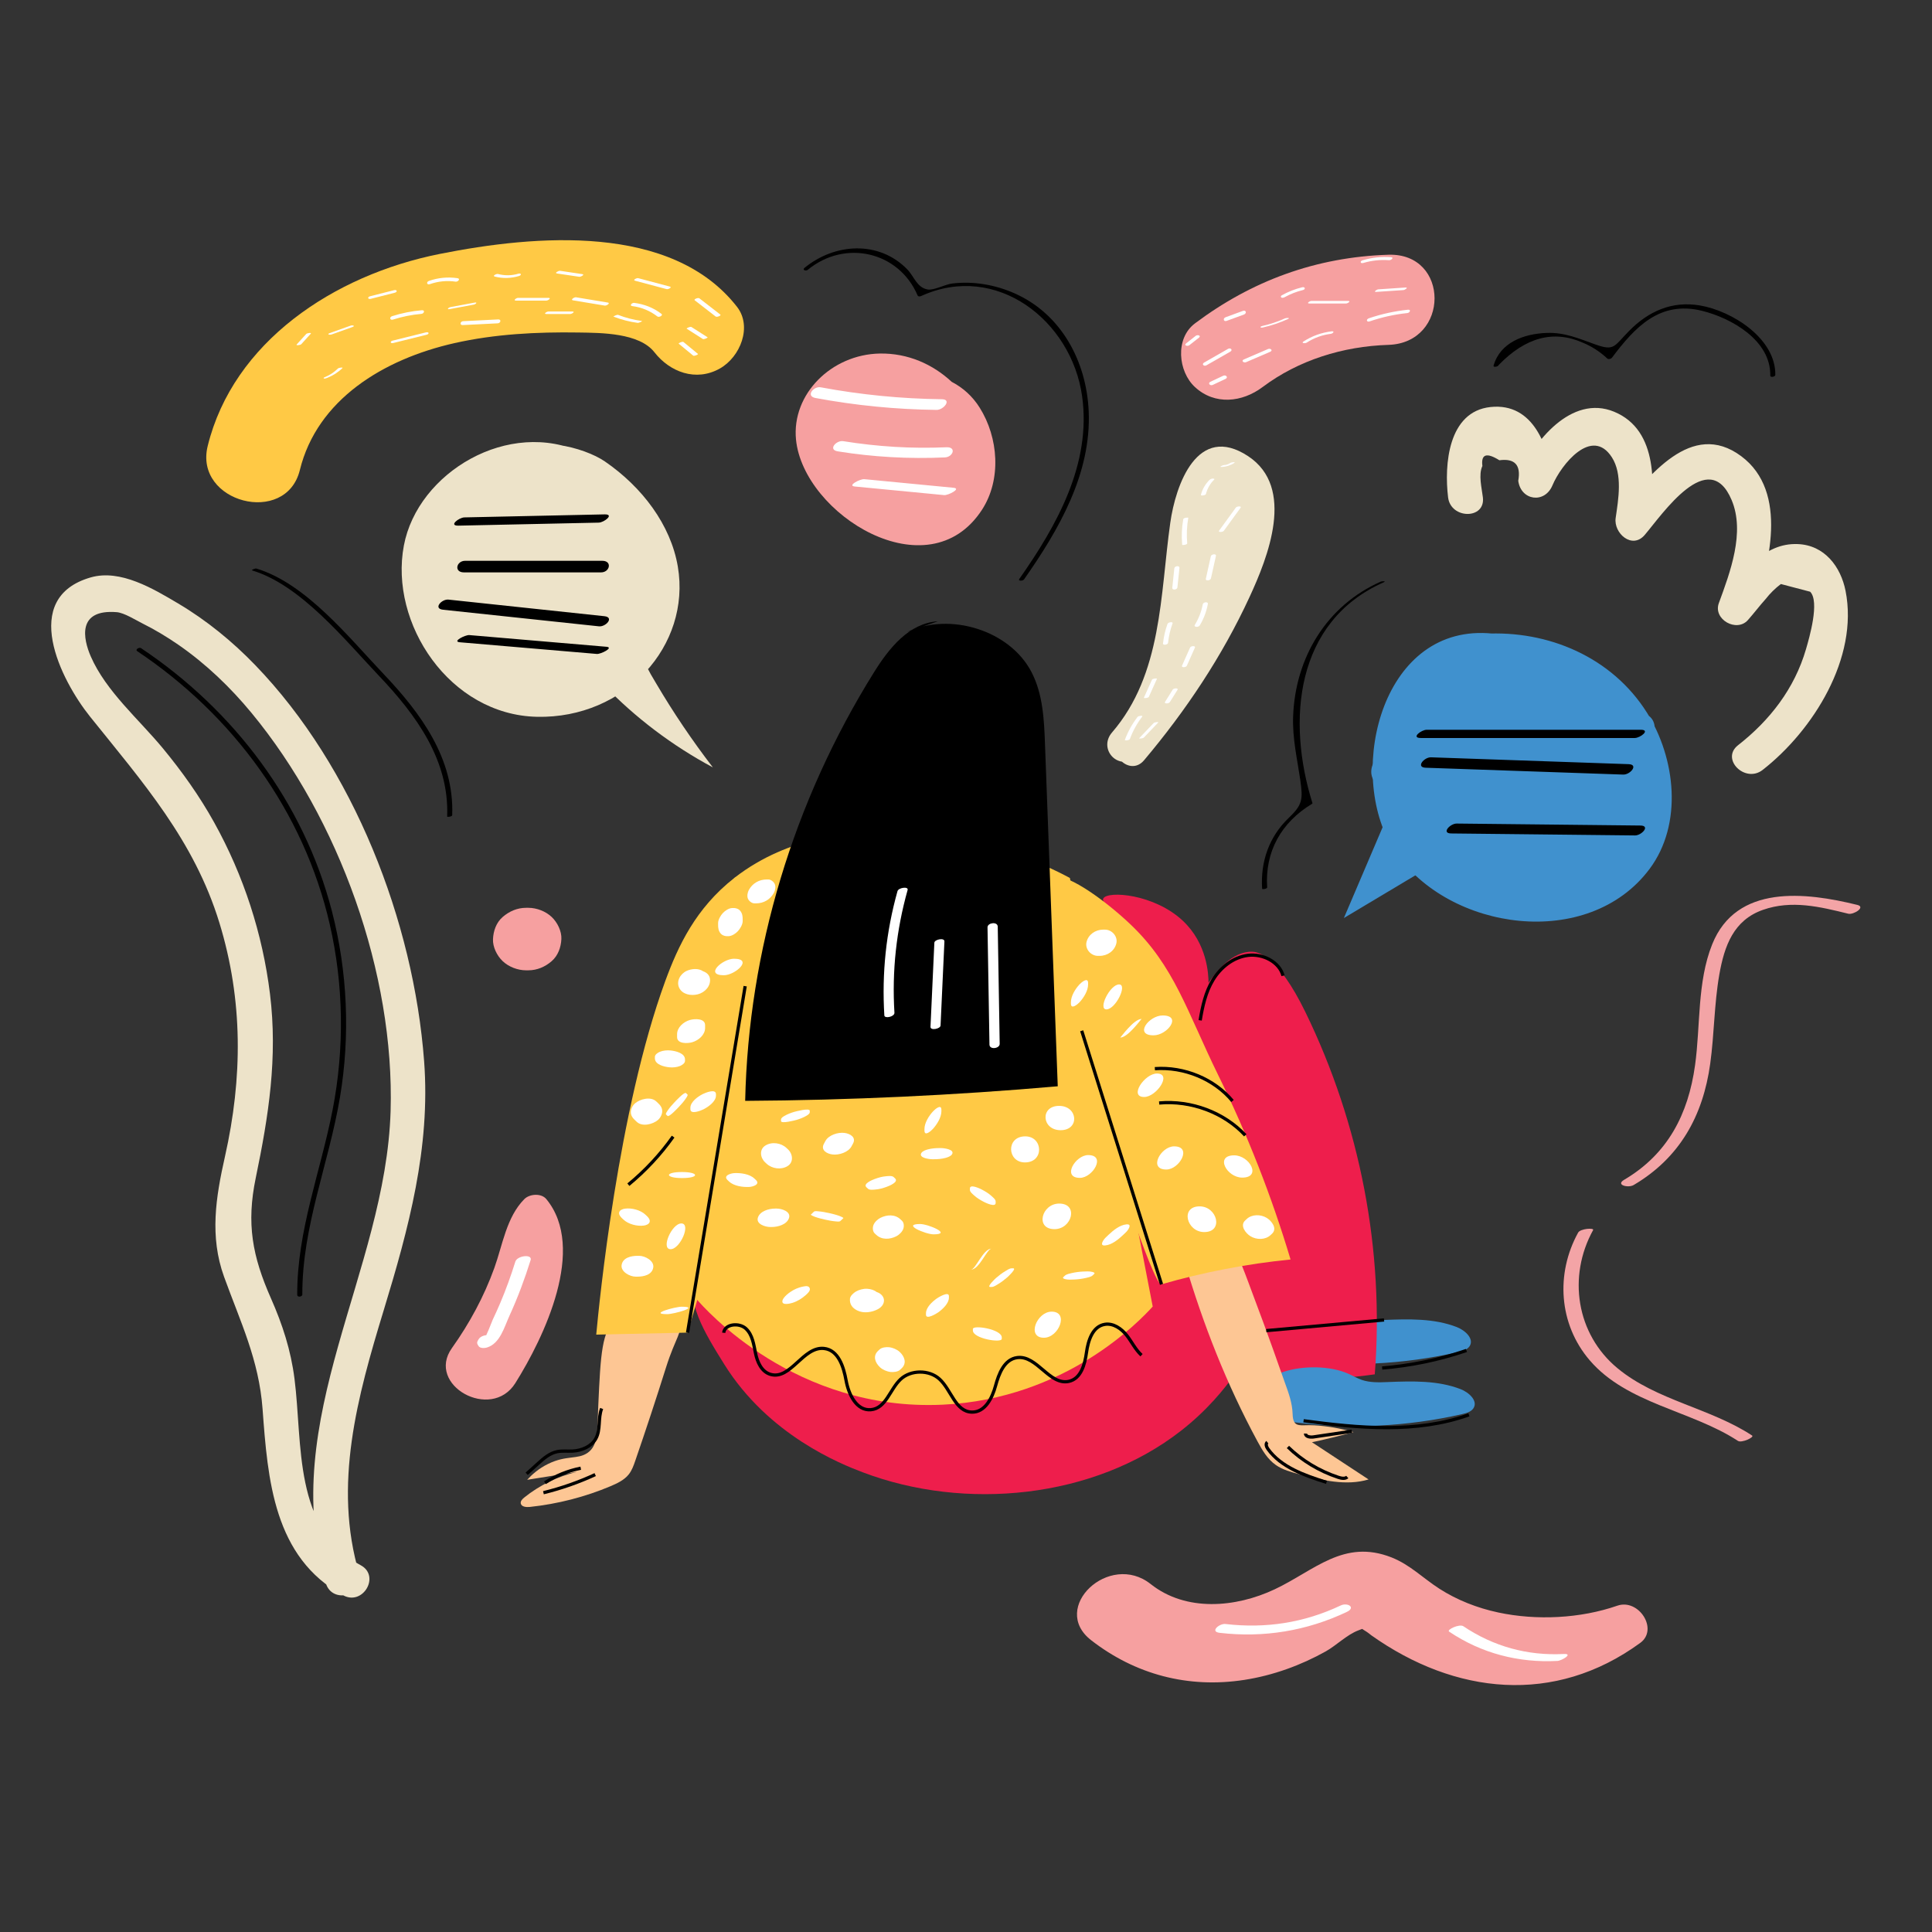
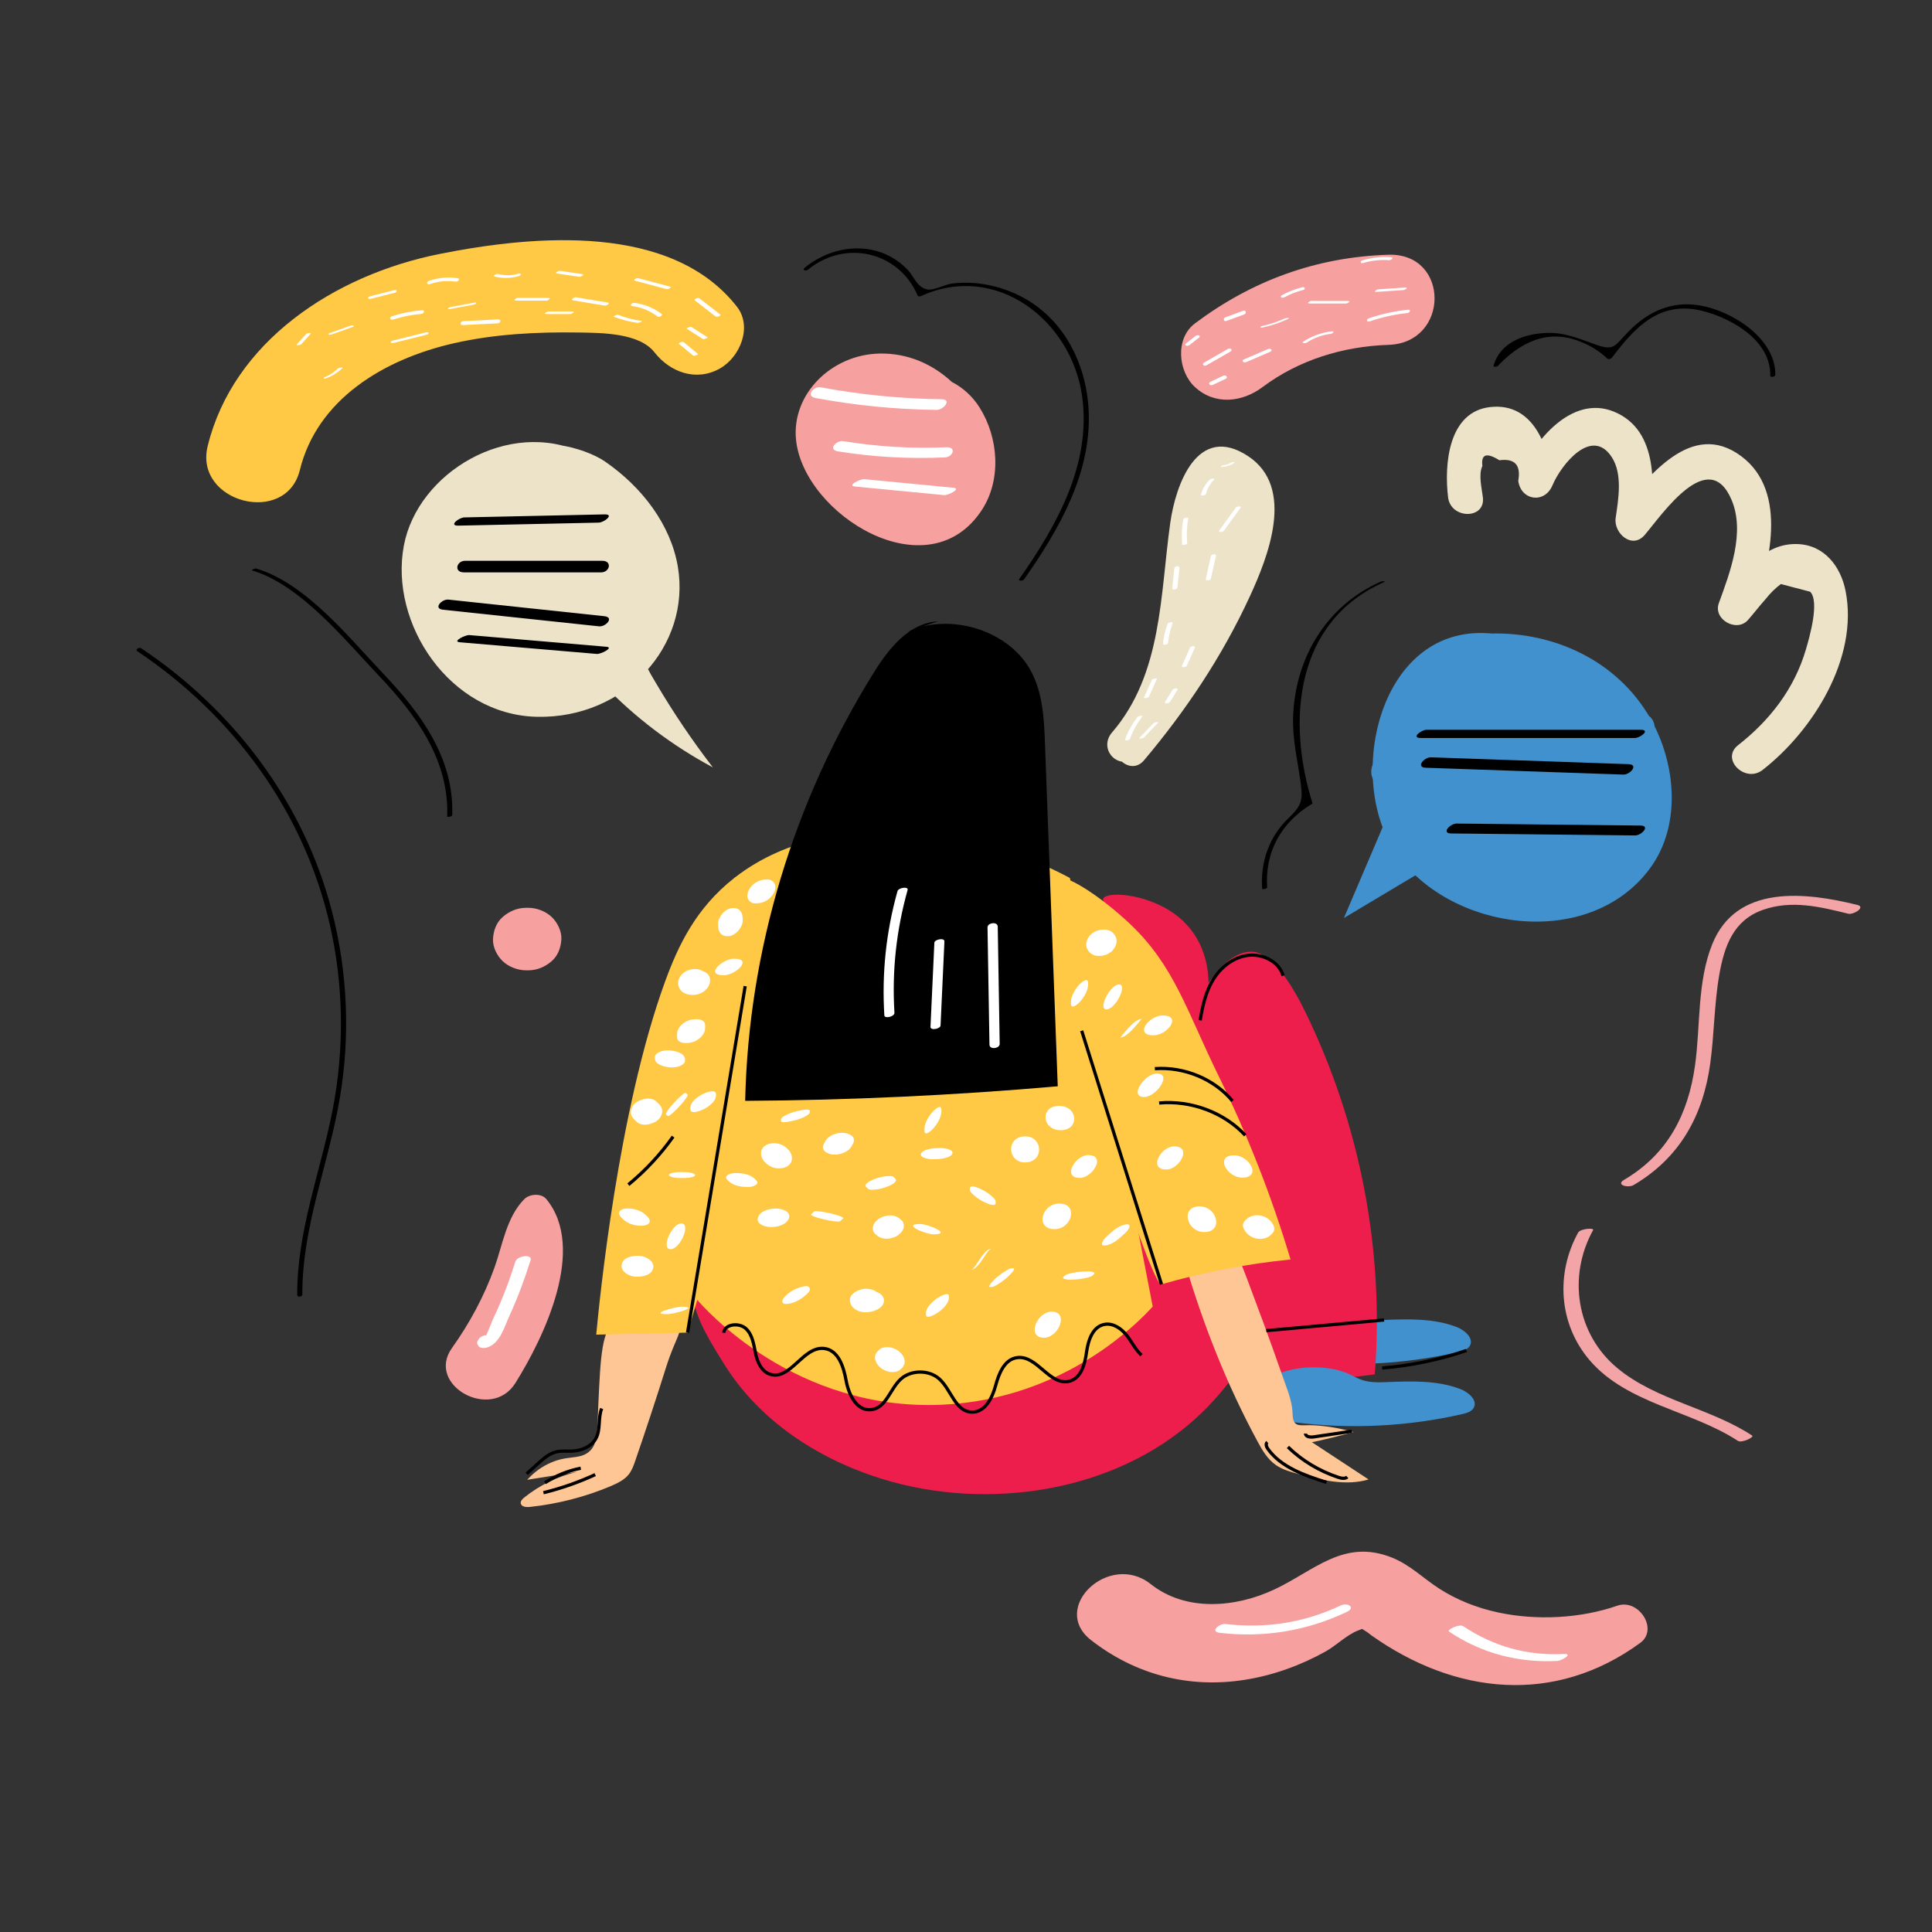
<svg xmlns="http://www.w3.org/2000/svg" version="1.1" id="Layer_1" x="0px" y="0px" viewBox="0 0 595.28 595.28" style="enable-background:new 0 0 595.28 595.28;" xml:space="preserve">
  <rect x="0" y="0" width="595.28" height="595.28" fill="#333333" stroke="none" />
  <style type="text/css">
	.st0{fill:#4091CE;}
	.st1{fill:#EE1E4C;}
	.st2{fill:#FDC694;}
	.st3{fill:#FFC945;}
	.st4{fill:none;stroke:#000000;stroke-miterlimit:10;}
	.st5{fill:#EDE3C9;}
	.st6{fill:#F6A0A0;}
	.st7{fill:#F3A4A6;}
	.st8{fill:#FFFFFF;}
	.st9{fill-rule:evenodd;clip-rule:evenodd;fill:#F6A0A0;}
	.st10{fill-rule:evenodd;clip-rule:evenodd;fill:#FFC945;}
	.st11{fill-rule:evenodd;clip-rule:evenodd;fill:#FFFFFF;}
</style>
  <path class="st0" d="M253.3,441.34c16.97,2.56,34.7,0.53,50.53-5.79c1.09-0.43,2.29-1.03,2.57-2.11c0.39-1.53-1.32-2.78-2.86-3.4  c-5.16-2.08-10.89-2.37-16.49-2.64c-10.23-0.49-20.67-0.96-30.56,1.57c-3.78,0.97-8.85,2.7-11.13,5.96  C242.27,439.33,249.5,440.76,253.3,441.34z" />
  <path class="st0" d="M392.58,415.89c0.54,0.94,1.18,1.88,2.15,2.43c0.86,0.49,1.88,0.64,2.88,0.77c17.19,2.2,34.82,1.35,51.69-2.5  c1.33-0.3,2.78-0.71,3.5-1.8c1.49-2.26-1.33-4.89-3.94-5.9c-7-2.72-14.84-2.49-22.4-2.19c-2.71,0.11-5.5,0.21-8.05-0.66  c-1.43-0.49-2.73-1.27-4.1-1.88c-5.66-2.52-13.9-2.56-19.82-0.66C388.15,405.52,389.91,411.21,392.58,415.89z" />
  <path class="st1" d="M214.79,393.01c-4.06,7.4,2.33,17.65,8.34,27.31c13.69,21.96,35.94,30.76,42.7,33.32  c31.48,11.95,71.17,8.19,98.08-12.82c8-6.25,13.37-12.85,16.77-17.72c5.16,0.82,10.98,1.46,17.36,1.7  c9.74,0.36,18.37-0.32,25.55-1.35c2.97-38.14-4.48-76.96-21.42-111.7c-8.47-17.36-14.53-18.44-16.34-18.51  c-6.16-0.21-11.2,6.25-13.46,9.59c-0.02-2.69-0.42-12.05-7.88-19.09c-8.85-8.35-23.29-9.36-24.55-6.9  c-0.54,1.05,1.49,2.43,4.91,6.48c3.69,4.37,5.73,8.16,9.82,15.74c3.67,6.81,7.45,15.47,11.78,29.16  c3.38,10.69,7.29,25.04,10.31,42.52c-15.43,5.75-37.75,12.51-65.28,15.33C259.02,391.44,222.51,378.94,214.79,393.01z" />
  <path class="st0" d="M393.76,435.02c0.54,0.94,1.18,1.88,2.15,2.43c0.86,0.49,1.88,0.64,2.88,0.77c17.19,2.2,34.82,1.35,51.69-2.5  c1.33-0.3,2.78-0.71,3.5-1.8c1.49-2.26-1.33-4.89-3.94-5.9c-7-2.72-14.84-2.49-22.4-2.19c-2.71,0.11-5.5,0.21-8.05-0.66  c-1.43-0.49-2.73-1.27-4.1-1.88c-5.66-2.52-13.9-2.56-19.82-0.66C389.33,424.66,391.1,430.35,393.76,435.02z" />
  <path class="st2" d="M398.5,439.1c0.07-0.01,0.09,0.34,0.32,0.86c0.75,1.74,2.57,2.55,3.07,2.87c6.6,4.34,13.19,8.67,19.79,13.01  c-6.9,2.07-14.35,0.24-21.32-1.6c-2.53-0.67-5.12-1.36-7.23-2.83c-2.61-1.81-4.22-4.6-5.69-7.32c-9.49-17.54-16.77-36.1-22.36-55.07  c-0.16-0.56,0.07-1.17,0.07-1.17c0.06-0.49,0.66-4.71,3.77-6.43c2.84-1.56,6.3-0.22,6.87,0c4.44,1.72,6.03,6.19,8.89,13.79  c7.57,20.11,9.14,25.11,11.24,30.89c1.13,3.09,2.26,6.25,2.35,9.52c0.13,4.63,2.32,3.29,6.62,3.54c4.12,0.24,8.2,0.94,12.14,2.09  c-1.72,0.47-9.32,2.54-14.64,3.47c-0.67,0.12-1.85,0.31-2.76-0.31C397.73,443.14,398.26,439.13,398.5,439.1z" />
  <path class="st2" d="M195.73,450.1c-0.51,1.48-1.04,2.99-2.04,4.23c-1.37,1.69-3.47,2.7-5.52,3.57c-7.89,3.33-16.32,5.5-24.91,6.41  c-1.1,0.12-2.57-0.02-2.8-1.05c-0.16-0.73,0.48-1.38,1.08-1.86c4.67-3.76,10.27-6.49,16.23-7.89c-5.11,0.81-10.23,1.62-15.34,2.44  c1.34-1.47,3.46-3.45,6.54-4.94c5.62-2.72,9.04-1.23,12.11-3.39c3.3-2.34,2.89-6.59,3.27-14.81c0.7-15.33,1.06-23,5.56-26.53  c5.51-4.33,16.46-2.99,19.17,1.49c1.46,2.42-0.86,4.05-3.87,13.57C202.18,430.96,199.02,440.55,195.73,450.1z" />
  <path class="st2" d="M159.82,423.56" />
  <path class="st3" d="M214.47,400.11c2.85,3.34,30.65,34.78,75.91,32.7c38.06-1.75,60.86-25.92,64.79-30.24  c-8.51-44.02-17.02-88.03-25.52-132.05c-8.22-4.43-27.5-13.42-53.66-12.96c-23.92,0.42-41.54,8.54-49.74,12.96  C222.32,313.72,218.39,356.91,214.47,400.11z" />
  <path class="st3" d="M183.71,411.22c9.38-0.21,18.76-0.41,28.14-0.62c12.89-43.34,25.78-86.68,38.67-130.02  c0.03-7.26,0.07-14.52,0.1-21.78c-6.17,1.57-15.49,4.76-24.38,11.72c-11.86,9.3-17.28,20.89-21.27,31.78  C190.43,342.07,184.65,401.18,183.71,411.22z" />
  <path class="st3" d="M397.64,388.07c-13.47,1.34-26.81,3.91-39.77,7.65c-2.49,0.72-17.68-46.79-18.94-51.26  c-9.48-33.75-3.65-35.7-10.63-54.8c-3.46-9.46-7.26-17.16-4.56-19.15c3.58-2.63,16.32,6.47,24.52,14.25  c13.61,12.91,17.48,26.91,27.08,46.48C384.36,349.59,391.82,368.61,397.64,388.07z" />
  <path d="M279.37,194.77c13.45-6.31,31.77-0.48,38.41,12.23c3.57,6.82,3.92,14.69,4.2,22.29c1.31,35.14,2.62,70.27,3.93,105.41  c-32.02,2.8-64.16,4.3-96.31,4.49c1-46.29,14.84-92.28,39.77-132.17c4.52-7.24,10.69-15.03,19.58-15.59" />
  <line class="st4" x1="229.6" y1="303.85" x2="211.85" y2="410.6" />
  <line class="st4" x1="357.88" y1="395.73" x2="333.29" y2="317.6" />
  <line class="st4" x1="426.45" y1="406.7" x2="390.16" y2="409.99" />
  <path class="st4" d="M383.69,349.81c-6.5-7.02-16.69-10.85-26.54-9.96" />
  <path class="st4" d="M379.75,339.23c-5.59-6.75-14.87-10.61-23.92-9.96" />
  <path class="st4" d="M207.4,350.21c-3.88,5.48-8.53,10.48-13.79,14.81" />
-   <path class="st4" d="M452.59,435.93c-16.06,5.78-33.93,4.12-50.94,1.83" />
  <path class="st4" d="M451.84,416.1c-8.36,2.86-17.11,4.68-25.97,5.4" />
  <path class="st4" d="M395.32,300.64c-1.09-4.25-6.21-6.86-10.8-6.28s-8.47,3.75-10.77,7.54c-2.3,3.79-3.25,8.17-3.96,12.49" />
  <path class="st4" d="M351.72,417.56c-1.91-1.75-3-4.13-4.59-6.15s-4.07-3.78-6.7-3.36c-3.82,0.61-5.17,5.05-5.67,8.68  c-0.5,3.62-1.66,8.06-5.43,8.89c-5.98,1.31-9.81-8.1-15.9-7.32c-4.02,0.52-5.69,5.02-6.7,8.72c-1,3.71-3.21,8.15-7.26,8.07  c-5.12-0.1-6.34-6.84-10.02-10.19c-3.17-2.89-8.8-2.86-11.94,0.05c-3.33,3.09-4.51,8.98-9.16,9.4c-4.48,0.41-6.89-4.79-7.65-8.98  c-0.76-4.18-2.36-9.43-6.83-9.89c-6.43-0.66-10.28,9.79-16.46,7.99c-2.78-0.81-4.06-3.8-4.62-6.5s-0.9-5.66-2.96-7.6  c-2.06-1.93-6.57-1.45-6.84,1.28" />
  <path class="st4" d="M185.38,433.98c-1.18,2.99-0.23,6.53-1.83,9.34c-1.35,2.37-4.28,3.64-7.13,3.78c-1.6,0.08-3.24-0.14-4.81,0.19  c-2.28,0.49-4.09,2.07-5.77,3.59c-1.19,1.07-2.38,2.14-3.57,3.22" />
  <path class="st4" d="M183.39,454.35c-5.1,2.36-10.45,4.23-15.95,5.58" />
  <path class="st4" d="M178.94,452.38c-3.95,0.78-7.73,2.31-11.03,4.48" />
  <path class="st4" d="M416.51,440.99c-3.93,0.58-7.87,1.17-11.8,1.75c-1.02,0.15-2.5-0.06-2.44-1.03" />
  <path class="st4" d="M390.49,444.36c-0.64,0.5-0.27,1.47,0.2,2.12c4.02,5.58,11.24,8.13,18.03,10.25" />
  <path class="st4" d="M396.83,445.83c4.3,4.19,9.65,7.42,15.49,9.35c0.93,0.31,2.09,0.54,2.8-0.09" />
  <path class="st5" d="M157.86,140.33c6.09-6.72,22.15-2.52,28.5,1.84c11.47,7.87,20.31,19.52,22.49,32.41  c4.12,24.35-16.26,46.86-43.38,46.28c-26.92-0.58-45.57-28.77-41.03-52.78c4.26-22.54,32.37-39.32,55.19-28.51  c13.1,6.21,23.51,17.85,26.2,31.61c1.24,6.33,0.76,12.94-1.75,18.94c-1.26,3.02-4.34,5.69-5.4,8.56c-1.51,4.08,1.29,8.14,3.55,11.99  c5.25,8.91,11.07,17.52,17.41,25.77c-12.53-6.71-23.91-15.32-33.58-25.39c4.87-0.58,9.52-2.69,13.03-5.92" />
  <g>
    <path class="st5" d="M352.51,234.24c12.92-15.34,24.06-32.03,32.48-50.26c5.67-12.27,14.26-33.75-0.43-43.43   c-15.63-10.3-22.34,8.86-23.98,20.53c-3.14,22.24-2.44,46.6-17.95,64.61c-4.02,4.67,0.94,11.1,6.5,8.42   c13.31-6.41,18.17-23.73,23.7-36.29c5.64-12.81,12.22-26.92,10.98-41.3c-0.6-6.95-6.07-18.61-14.54-11.87   c-4.22,3.36-3.91,10.86-4.48,15.46c-1.1,8.97-2.2,17.95-3.3,26.92c-0.73,5.94,9.53,7.38,10.53,1.42   c1.85-11.03,3.7-22.05,5.55-33.08c-3.51-0.47-7.02-0.95-10.53-1.42c0.33,10.73-0.12,21.33-1.36,31.99c3.57,0,7.15,0,10.72,0   c-0.42-7.62-0.2-14.98,0.94-22.54c-3.51-0.47-7.02-0.95-10.53-1.42c0.06,1.43,0.12,2.85,0.17,4.28c0.28,6.87,11,6.91,10.72,0   c-0.06-1.43-0.12-2.85-0.17-4.28c-0.23-5.7-9.59-7.68-10.53-1.42c-1.28,8.51-1.79,16.78-1.32,25.39c0.39,7.03,9.93,6.74,10.72,0   c1.24-10.66,1.7-21.26,1.36-31.99c-0.18-5.75-9.49-7.63-10.53-1.42c-1.85,11.03-3.7,22.05-5.55,33.08   c3.51,0.47,7.02,0.95,10.53,1.42c0.36-2.95,2.73-33.49,4.16-33.69c-1.74-0.46-3.48-0.92-5.21-1.38c8.28,8.35-3.9,32.03-7.59,40.45   c-4.49,10.24-9.14,27.29-19.86,32.45c2.17,2.81,4.33,5.61,6.5,8.42c18.91-21.95,16.56-49.17,21.76-75.92   c0.26-1.64,0.61-3.25,1.06-4.85c2.53-0.31,5.07-0.62,7.6-0.93c3.25,2.76,0.89,11.11-0.06,14.7c-2.06,7.7-5.97,15.09-9.68,22.12   c-7.23,13.71-15.98,26.45-25.96,38.29C340.51,231.91,348.06,239.53,352.51,234.24L352.51,234.24z" />
  </g>
  <g>
    <path class="st5" d="M543.09,237.23c15.53-12.12,29.64-34.51,25.56-55.16c-1.49-7.52-6.5-14.1-14.71-14.43   c-10.62-0.44-16.76,8.88-22.96,15.87c2.99,1.74,5.97,3.48,8.96,5.21c5.18-14.15,11.28-37.2-3.44-48.16   c-15.39-11.46-28.55,6.42-37.32,16.71c2.99,1.74,5.97,3.48,8.96,5.21c1.73-12,3.07-29.9-10.81-35.62   c-13.21-5.45-24.91,9.34-29.35,19.87c3.51,0.47,7.02,0.95,10.53,1.42c-1.38-10.42-5.92-24.15-19.26-22.74   c-13.07,1.39-14.29,17.78-13.07,27.84c0.82,6.76,11.55,6.85,10.72,0c-0.34-2.85-1.42-7-0.15-9.67c-0.46-3.65,1.28-4.24,5.23-1.77   c4.75-0.63,6.69,1.47,5.82,6.33c0.81,6.11,8.12,7.15,10.53,1.42c2.73-6.49,12.17-18.18,18.3-8.68c3.38,5.24,2.02,12.95,1.18,18.73   c-0.67,4.65,5.06,9.79,8.96,5.21c5.45-6.4,19.71-27.49,26.77-10.76c4.21,9.97-0.47,22.31-3.94,31.78   c-1.83,5.01,5.49,9.12,8.96,5.21c1.89-2.13,3.6-4.41,5.5-6.52c1.35-1.72,2.9-3.25,4.65-4.58c3.01,0.79,6.02,1.58,9.03,2.37   c2.99,3.03-0.25,14.16-1.29,17.72c-3.53,12.11-11.1,21.9-20.94,29.58C530.08,233.89,537.71,241.43,543.09,237.23L543.09,237.23z" />
  </g>
  <g>
-     <path class="st5" d="M110.7,484.96c-8.16-27.37-0.54-54.79,7.52-81.22c7.69-25.23,14.46-50.12,12.46-76.75   c-3.23-43.08-21.74-90.67-52.05-122.07c-7.01-7.27-14.99-13.79-23.69-18.95c-7.61-4.51-17.81-10.7-26.99-8.06   c-21.99,6.33-9.23,31.64-0.19,42.91c16.27,20.28,32.04,38.09,39.84,63.51c7.33,23.92,7.16,47.81,1.71,72.04   c-2.82,12.53-4.76,24.6-0.28,37c5.04,13.93,10.75,25.6,11.87,40.73c1.6,21.77,3.41,45.82,24.86,57.45   c6.07,3.29,11.48-5.96,5.41-9.26c-20.93-11.35-17.86-37.35-20.43-57.47c-1.12-8.78-3.69-16.71-7.25-24.77   c-5.75-13.01-7.61-23.02-4.69-37.11c3.97-19.13,6.8-37.08,4.39-56.68c-2.28-18.55-8.14-36.56-17.23-52.9   c-4.5-8.1-9.86-15.62-15.75-22.76c-7.36-8.92-17.55-17.59-22.23-28.32c-2.38-5.45-4.29-14.65,7.99-13.66   c2.28,0.18,5.88,2.45,7.86,3.44c3.88,1.93,7.62,4.18,11.18,6.64c8.46,5.86,15.98,13.07,22.52,21c27,32.73,44.08,80.25,42.82,122.64   c-1.48,49.54-34.98,95.11-19.97,145.44C102.33,494.41,112.68,491.6,110.7,484.96L110.7,484.96z" />
-   </g>
+     </g>
  <g>
    <path class="st0" d="M457.28,206.06c15.38-0.91,31.06,4.5,40.13,17.58c8.06,11.64,10.85,30.32-0.46,40.91   c-20.35,19.06-58.87,5.7-63.28-21.45c-1.98-12.18,2.43-26.52,12.88-33.8c13.17-9.17,32.34,3.13,43.26,11.41   c6.81,5.17,13.52,12.55,13.49,21.68c-0.02,7.97-5.13,13.14-9.88,18.71c-1.36,0.73-1.71,1.88-1.05,3.44   c0.35-1.53,0.7-3.05,1.05-4.58c0.97-3.6,2.23-7.21,3.62-10.67c3.14-7.8,7.39-15.01,12.16-21.91c-3.33-0.9-6.66-1.8-9.99-2.71   c-0.58,14.33-4.91,27.36-15.02,37.79c2.99,1.74,5.97,3.48,8.96,5.21c1.47-10.09,5.12-18.94,11.62-26.86   c-2.99-0.79-5.97-1.58-8.96-2.37c2.28,10.46-2.28,20-11.13,25.73c2.62,1.07,5.25,2.14,7.87,3.2c-4.13-11.86,5.15-25.92,10.82-36.06   c-3.33-0.9-6.66-1.8-9.99-2.71c-0.63,14.99-7.02,27.65-17.96,37.78c2.99,1.74,5.97,3.48,8.96,5.21   c2.94-15.41,7.52-30.23,13.99-44.53c-3.33-0.9-6.66-1.8-9.99-2.71c-1.26,10.98-4.48,32.55-15.44,38.21   c2.44,0.64,4.89,1.28,7.33,1.92c-6.82-13.16,4.6-33.05,11.16-44.21c-3.33-0.9-6.66-1.8-9.99-2.71   c-0.86,17.13-6.1,32.83-15.28,47.29c2.44-0.64,4.89-1.28,7.33-1.92c-2.18-1.04,4.63-21.61,5.17-23.21   c2.75-8.22,6.35-15.95,10.53-23.52c-3.33-0.9-6.66-1.8-9.99-2.71c-0.59,10.55-1.65,47.61-16.19,49.79   c1.74,0.46,3.48,0.92,5.21,1.38c-3.79-3.74,1.32-18.41,2.8-22.92c2.7-8.23,7.07-15.6,12.55-22.26c-2.99-1.74-5.97-3.48-8.96-5.21   c-2.25,12.07-7.11,34.87-19.63,40.31c2.69,1.54,5.38,3.09,8.07,4.63c-1.14-16.72,4.99-31.47,17.14-42.91   c-2.99-1.74-5.97-3.48-8.96-5.21c-1.02,6.99-2.53,13.84-4.9,20.5c-1.24,3.48-7.85,22.24-13.22,22.31c1.72,1.31,3.45,2.62,5.17,3.93   c-2.51-17.75,4.6-34.27,17.72-46.11c-2.99-1.74-5.97-3.48-8.96-5.21c-2.8,17.06-10.4,31.68-22.64,43.9   c3.05,1.26,6.1,2.53,9.15,3.79c-2.03-17.39,3.7-33.18,16.2-45.44c-2.99-1.74-5.97-3.48-8.96-5.21   c-2.89,15.08-9.31,28.35-19.46,39.91c2.99,0.79,5.97,1.58,8.96,2.37c-4.18-14.17,3.45-26.75,11.82-37.66   c-3.27-1.38-6.53-2.75-9.8-4.13c-2.77,10.76-8.01,19.41-16.04,27.07c3.05,1.26,6.1,2.53,9.15,3.79   c-0.27-9.09,4.94-16.08,10.38-22.9c-2.81-2.17-5.61-4.33-8.42-6.5c-4.73,6.96-9.46,13.92-14.19,20.87c3.09,1.8,6.17,3.61,9.26,5.41   c3.44-6.09,6.06-12.26,8.01-18.98c1.79-6.16-6.42-8.85-9.8-4.13c-7.09,9.9-10.2,21.21-8.83,33.34c0.68,6.03,8.31,7.26,10.53,1.42   c2.3-6.04,2.51-11.03,1.48-17.35c-0.99-6.09-10.48-4.45-10.53,1.42c-0.05,7.18-0.11,14.37-0.16,21.55   c-0.05,6.92,10.48,6.88,10.72,0c0.19-5.39-0.39-10.21-1.79-15.41c-3.45,0.95-6.89,1.9-10.34,2.85c3.04,7.73,6.69,14.69,11.56,21.44   c2.02-2.62,4.04-5.25,6.05-7.87c-2.22-0.45-4.15-1.43-5.8-2.94c-4.97-3.66-10.74,4.24-6.5,8.42c2.9,2.86,5.81,5.72,8.71,8.57   c1.26-3.05,2.53-6.1,3.79-9.15c-0.52-0.04-1.05-0.08-1.57-0.12c-6.04-3.34-11.34,5.7-5.41,9.26c3.1,1.86,5.9,3.74,8.73,6.04   c1.26-3.05,2.53-6.1,3.79-9.15c-1.35-0.61-2.69-1.23-4.04-1.84c-2.17,2.81-4.33,5.61-6.5,8.42c5.16,3.53,10.32,7.06,15.48,10.59   c1.38-3.27,2.75-6.53,4.13-9.8c-2.21,0.03-4.17-0.71-5.85-2.22c-0.9,3.33-1.8,6.66-2.71,9.99c6.58,0.31,12.73,1.36,19.03,3.18   c0.47-3.51,0.95-7.02,1.42-10.53c-2.48-0.31-4.95-0.63-7.43-0.94c0.47,3.51,0.95,7.02,1.42,10.53c2.98-1.29,6.1-1.88,9.38-1.77   c0-3.57,0-7.15,0-10.72c-2.77,0.18-5.54,0.36-8.31,0.54c0.47,3.51,0.95,7.02,1.42,10.53c1.51-0.51,3.03-1.03,4.54-1.54   c-2.02-2.62-4.04-5.25-6.05-7.87c-0.18,0.28-0.37,0.55-0.55,0.83c-6.33,2.52-3.57,12.89,2.85,10.34c3.74-1.49,5.03-2.2,6.96-5.76   c2.09-3.87-1.42-9.45-6.05-7.87c-1.51,0.51-3.03,1.03-4.54,1.54c-5.41,1.84-4.94,10.94,1.42,10.53c2.77-0.18,5.54-0.36,8.31-0.54   c6.82-0.44,6.95-10.96,0-10.72c-4.37,0.15-8.05,0.74-12.23,2.15c-6.03,2.03-4.44,9.79,1.42,10.53c2.48,0.31,4.95,0.63,7.43,0.94   c6.13,0.77,7.04-8.91,1.42-10.53c-7.23-2.09-14.38-3.22-21.88-3.57c-5.71-0.27-6.75,7.17-2.71,9.99c2.72,1.89,5.1,2.85,8.42,3.31   c5.87,0.8,9.44-6.17,4.13-9.8c-5.16-3.53-10.32-7.06-15.48-10.59c-5.45-3.73-9.95,4.03-6.5,8.42c3.02,3.84,6.79,5.28,11.62,4.98   c4.15-0.26,7.69-5.98,3.79-9.15c-3.49-2.83-7.04-5.4-10.9-7.71c-1.8,3.09-3.61,6.17-5.41,9.26c2.68,1.48,3.9,1.92,6.98,1.58   c4.38-0.47,7.37-5.63,3.79-9.15c-2.9-2.86-5.81-5.72-8.71-8.57c-2.17,2.81-4.33,5.61-6.5,8.42c2.69,1.98,5.18,3.1,8.36,4.02   c4.2,1.22,8.86-3.98,6.05-7.87c-4.3-5.97-7.79-12.02-10.48-18.88c-2.46-6.27-12.17-3.98-10.34,2.85c1.14,4.24,1.56,8.17,1.4,12.56   c3.57,0,7.15,0,10.72,0c0.05-7.18,0.11-14.37,0.16-21.55c-3.51,0.47-7.02,0.95-10.53,1.42c0.84,4.14,0.34,8.03-1.48,11.65   c3.51,0.47,7.02,0.95,10.53,1.42c-1.18-10.52,1.21-19.34,7.37-27.93c-3.27-1.38-6.53-2.75-9.8-4.13   c-1.7,5.84-3.95,11.14-6.93,16.42c-3.43,6.07,5.41,11.07,9.26,5.41c4.73-6.96,9.46-13.92,14.19-20.87   c3.38-4.97-4.61-11.28-8.42-6.5c-7.29,9.15-13.88,18.31-13.52,30.48c0.14,4.67,5.75,7.04,9.15,3.79   c9.29-8.86,15.59-19.35,18.8-31.81c1.62-6.28-6.27-8.72-9.8-4.13c-10.25,13.36-17.92,28.93-12.9,45.92   c1.08,3.66,6.21,5.5,8.96,2.37c11.33-12.9,18.98-27.73,22.21-44.64c0.97-5.08-4.93-9.16-8.96-5.21   c-14.29,14.02-21.68,33.01-19.34,53.02c0.51,4.39,5.59,7.35,9.15,3.79c13.41-13.39,22.32-29.88,25.39-48.63   c0.85-5.2-4.76-9-8.96-5.21c-16.18,14.61-23.52,35.01-20.47,56.54c0.32,2.27,3.04,3.96,5.17,3.93c9.86-0.12,14.19-9.63,18.15-17.52   c5.26-10.48,8.63-21.57,10.31-33.16c0.74-5.08-4.75-9.17-8.96-5.21c-14.05,13.22-21.6,31.15-20.28,50.49   c0.3,4.35,4.26,6.28,8.07,4.63c15.5-6.75,21.76-31.7,24.55-46.72c0.87-4.7-5.23-9.76-8.96-5.21c-8.56,10.41-14.91,22.19-17.5,35.51   c-1.32,6.8-5.11,23.25,4.51,26.21c8.74,2.69,16.22-8.98,18.77-15.37c5.55-13.93,7.31-29.89,8.14-44.75   c0.3-5.35-7.48-7.24-9.99-2.71c-6.66,12.05-11.91,24.79-15.07,38.22c-1.7,7.24-5.52,18.99,3.22,23.17   c2.69,1.29,5.68,0.69,7.33-1.92c10.17-16.03,15.79-33.74,16.74-52.7c0.27-5.43-7.38-7.13-9.99-2.71   c-9.08,15.44-20.26,37.46-11.16,55.03c1.38,2.66,4.87,3.2,7.33,1.92c14.96-7.73,19.04-32.49,20.75-47.46   c0.6-5.2-7.85-7.43-9.99-2.71c-6.86,15.16-11.95,30.73-15.07,47.09c-0.99,5.19,4.87,9,8.96,5.21   c12.98-12.03,20.35-27.67,21.1-45.36c0.22-5.34-7.44-7.26-9.99-2.71c-7.11,12.71-17.11,29.37-11.9,44.32   c1.08,3.11,4.79,5.2,7.87,3.2c13.04-8.44,19.39-22.54,16.06-37.83c-0.81-3.72-6.43-5.45-8.96-2.37   c-7.67,9.35-12.63,19.56-14.37,31.59c-0.71,4.89,4.87,9.44,8.96,5.21c12.06-12.46,17.46-28.25,18.16-45.37   c0.23-5.68-7.16-6.79-9.99-2.71c-5.31,7.68-9.82,15.77-13.24,24.47c-2.51,6.37-7.29,16.27-4.03,23.18   c6.6,13.98,21.99-3.64,26.16-10.37c8.5-13.7,5.34-29.26-5.34-40.74c-10.66-11.46-30.54-23.16-46.55-23.44   c-32.37-0.57-42.04,45.11-26.99,67.37c16.57,24.51,59.55,30.56,78.4,5.33c10.34-13.84,8.02-34.15-0.8-48.15   c-10.78-17.12-30.46-25.47-50.27-24.3C450.42,195.74,450.38,206.46,457.28,206.06L457.28,206.06z" />
  </g>
  <g>
    <path class="st0" d="M425.04,242.16c1.71,1.05,2.01,3.8,2.69,5.55c1.01,2.59,2.22,5.09,3.74,7.43c2.98,4.57,6.72,8.23,11.05,11.5   c5.1,3.86,10.27-4.12,6.5-8.42c-4.57-5.21-7.28-11.26-8.45-18.07c-3.45,0.95-6.89,1.9-10.34,2.85c1.25,3.7,2.45,7.42,3.75,11.11   c0.88,2.5,1.5,4.65,3.96,5.98c2.27,1.23,4.6,0.74,6.5-0.84c1.24-1.03,1.98-2.79,1.81-4.4c-0.23-2.17-1.49-4.75-3.93-5.17   c-0.09-0.02-0.19-0.03-0.28-0.05c-6.75-1.15-9.65,9.18-2.85,10.34c0.09,0.02,0.19,0.03,0.28,0.05c-1.31-1.72-2.62-3.45-3.93-5.17   c0.01,0.13,0.03,0.25,0.04,0.38c0.52-1.26,1.05-2.53,1.57-3.79c-0.09,0.08-0.19,0.16-0.28,0.23c2.17-0.28,4.33-0.56,6.5-0.84   c2.16,1.17-0.23-3.13-0.6-4.2c-0.73-2.16-1.46-4.32-2.19-6.48c-2.23-6.62-11.49-3.9-10.34,2.85c1.48,8.63,5.46,16.25,11.21,22.8   c2.17-2.81,4.33-5.61,6.5-8.42c-4.46-3.38-8.05-7.96-10.1-13.18c-1.8-4.57-2.98-8.6-7.38-11.3   C424.56,229.28,419.17,238.55,425.04,242.16L425.04,242.16z" />
  </g>
  <path class="st0" d="M442.37,261.18c7.45,2.84,18.07-5.96,18.05-5.98c-0.01-0.02-10.81,6.42-46.35,27.66  c6.51-15.26,13.02-30.52,19.53-45.78C433.89,248.54,435.98,258.75,442.37,261.18z" />
  <path class="st6" d="M271.08,108.93c8.65-0.15,16.34,3.3,22.15,8.72c3.39,1.76,6.37,4.37,8.62,7.95c5.81,9.25,6.76,22.16,0.72,31.46  c-16.56,25.49-55.04,1.47-57.31-21.62C243.89,121.43,256.19,109.2,271.08,108.93z" />
  <path class="st6" d="M154.89,282.53c2-1.73,4.46-2.82,7.22-2.82h0.65c2.62,0,5.37,1.07,7.22,2.82c1.77,1.67,3.11,4.41,2.99,6.81  c-0.12,2.49-0.99,5.07-2.99,6.81c-2,1.73-4.46,2.82-7.22,2.82h-0.65c-2.62,0-5.37-1.07-7.22-2.82c-1.77-1.67-3.11-4.41-2.99-6.81  C152.02,286.85,152.88,284.27,154.89,282.53z" />
  <path class="st6" d="M139.23,415.38c5.48-7.7,9.92-15.93,13.09-24.72c2.54-7.06,3.72-15.64,9.24-21.2c1.61-1.62,5.22-1.89,6.77,0  c12.48,15.17-0.68,42.54-9.54,56.69C151.34,438.05,131.14,426.76,139.23,415.38z" />
  <path class="st6" d="M354.54,488.07c10.87,8.63,26.21,7.28,38.21,1.62c12.24-5.77,21.27-15.63,36.02-9.82  c5.65,2.23,9.71,6.41,14.71,9.63c5.46,3.51,11.71,5.96,18.15,7.33c11.83,2.53,25.35,1.85,36.69-2.09  c6.58-2.29,12.79,7.28,7.07,11.46c-26.41,19.3-57.1,15.94-82.89-2.35c-0.87-0.73-1.82-1.37-2.82-1.96  c-0.28,0.13-0.65,0.27-1.13,0.45c-3.5,1.3-6.78,4.63-10.03,6.46c-7.7,4.31-16.27,7.43-25.11,8.8c-17.4,2.7-33.71-1.72-47.22-12.23  C323.34,495.38,341.8,477.96,354.54,488.07z" />
  <g>
    <path d="M186.3,158.49c-14.41,0.31-28.82,0.62-43.22,0.93c-1.67,0.04-4.96,2.61-1.84,2.54c14.41-0.31,28.82-0.62,43.22-0.93   C186.13,161,189.42,158.43,186.3,158.49L186.3,158.49z" />
  </g>
  <g>
    <path d="M437.77,227.39c21.97,0,43.95,0,65.92,0c1.69,0,4.97-2.54,1.84-2.54c-21.97,0-43.95,0-65.92,0   C437.92,224.85,434.64,227.39,437.77,227.39L437.77,227.39z" />
  </g>
  <g>
    <path d="M142.95,176.36c14.08,0,28.16,0,42.24,0c2.72,0,3.53-3.57,0.37-3.57c-14.08,0-28.16,0-42.24,0   C140.6,172.79,139.79,176.36,142.95,176.36L142.95,176.36z" />
  </g>
  <g>
    <path d="M439.28,236.55c20.29,0.7,40.58,1.41,60.87,2.11c2.14,0.07,4.81-3.1,1.66-3.21c-20.29-0.7-40.58-1.41-60.87-2.11   C438.79,233.26,436.13,236.44,439.28,236.55L439.28,236.55z" />
  </g>
  <g>
    <path d="M141.66,197.89c14.08,1.2,28.16,2.4,42.24,3.6c1.22,0.1,5.39-2,2.94-2.21c-14.08-1.2-28.16-2.4-42.24-3.6   C143.38,195.58,139.21,197.68,141.66,197.89L141.66,197.89z" />
  </g>
  <g>
    <path d="M505.46,254.36c-18.87-0.2-37.74-0.41-56.62-0.61c-2.03-0.02-4.85,3.02-1.7,3.05c18.87,0.2,37.74,0.41,56.62,0.61   C505.78,257.44,508.6,254.4,505.46,254.36L505.46,254.36z" />
  </g>
  <g>
    <path d="M186.22,189.86c-16.01-1.7-32.02-3.41-48.02-5.11c-2.12-0.23-4.83,2.79-1.68,3.12c16.01,1.7,32.02,3.41,48.02,5.11   C186.65,193.21,189.36,190.2,186.22,189.86L186.22,189.86z" />
  </g>
  <g>
    <path class="st7" d="M572.28,278.82c-15.94-3.93-37.27-6.48-44.73,12.15c-4.66,11.63-3.58,25.06-5.28,37.26   c-2.1,15.13-8.42,27.38-21.87,35.3c-2.71,1.6,1.31,2.57,2.95,1.6c14.2-8.37,21.38-21.3,23.6-37.42c1.25-9.09,1.21-18.33,2.79-27.38   c1.56-8.89,4.39-16.83,13.48-20c8.8-3.07,17.43-0.98,26.25,1.2C571.11,281.93,574.97,279.48,572.28,278.82L572.28,278.82z" />
  </g>
  <g>
    <path class="st7" d="M539.85,442.31c-12.95-8.49-29.43-10.8-41.43-20.7c-12.79-10.55-15.43-28.35-7.56-42.6   c0.42-0.76-3.93-0.47-4.61,0.77c-6.96,12.61-5.99,28.17,3.53,39.31c11.51,13.47,31.41,15.5,45.7,24.87   C536.62,444.7,540.64,442.82,539.85,442.31L539.85,442.31z" />
  </g>
  <g>
    <path class="st8" d="M308.02,321.64c-0.2-12.04-0.4-24.08-0.6-36.12c-0.03-1.66-3.18-1.23-3.15,0.22c0.2,12.04,0.4,24.08,0.6,36.12   C304.89,323.52,308.04,323.09,308.02,321.64L308.02,321.64z" />
  </g>
  <g>
    <path class="st8" d="M276.53,274.58c-3.52,12.58-4.85,25.27-4.05,38.29c0.07,1.07,3.18,0.41,3.11-0.83   c-0.79-12.88,0.58-25.41,4.06-37.83C279.97,273.05,276.84,273.48,276.53,274.58L276.53,274.58z" />
  </g>
  <g>
    <path class="st8" d="M287.89,290.47c-0.4,8.64-0.79,17.27-1.19,25.91c-0.06,1.25,3.06,0.63,3.1-0.4c0.4-8.64,0.79-17.27,1.19-25.91   C291.05,288.82,287.93,289.45,287.89,290.47L287.89,290.47z" />
  </g>
  <g>
    <path class="st8" d="M290.22,123.01c-12.56-0.15-24.97-1.37-37.32-3.67c-2.23-0.42-4.74,2.71-1.64,3.29   c12.35,2.3,24.76,3.52,37.32,3.67C290.75,126.32,293.36,123.05,290.22,123.01L290.22,123.01z" />
  </g>
  <g>
    <path class="st8" d="M291.6,137.81c-10.68,0.47-21.24-0.18-31.79-1.88c-2.13-0.34-4.8,2.63-1.68,3.14   c10.95,1.76,21.9,2.36,32.98,1.87C293.65,140.83,294.8,137.67,291.6,137.81L291.6,137.81z" />
  </g>
  <g>
    <path class="st8" d="M293.81,150.29c-9.17-0.88-18.33-1.76-27.5-2.65c-1.26-0.12-5.41,2.02-2.92,2.26   c9.17,0.88,18.33,1.76,27.5,2.65C292.14,152.67,296.29,150.53,293.81,150.29L293.81,150.29z" />
  </g>
  <g>
    <path class="st8" d="M481.8,509.62c-11.17,0.58-21.66-2.32-30.93-8.56c-1.17-0.79-5.24,1.08-4.37,1.67   c9.97,6.71,21.38,9.65,33.34,9.03C481.25,511.68,484.89,509.46,481.8,509.62L481.8,509.62z" />
  </g>
  <g>
    <path class="st8" d="M413.09,494.67c-11.28,5.34-23.12,7.16-35.5,5.71c-1.85-0.22-4.92,2.36-1.79,2.72   c13.56,1.59,26.82-0.59,39.15-6.43C417.87,495.29,415.21,493.66,413.09,494.67L413.09,494.67z" />
  </g>
  <g>
    <path class="st8" d="M158.79,388.71c-1.36,4.35-2.89,8.63-4.68,12.82c-0.74,1.73-1.51,3.45-2.32,5.15   c-0.35,0.74-2.08,5.52-2.57,5.66c0.84,0.15,1.69,0.3,2.53,0.45c0.02,0.11,0.04,0.22,0.06,0.33c-1.19,0.42-2.39,0.85-3.58,1.27   c0.11,0.03,0.22,0.06,0.33,0.09c1.8,0.51,5.5-2.13,2.75-2.91c-0.11-0.03-0.22-0.06-0.33-0.09c-1.18-0.33-2.96,0.12-3.58,1.27   c-0.08,0.15-0.16,0.3-0.24,0.45c-0.22,0.41-0.18,0.79,0.06,1.17c0.08,0.13,0.16,0.26,0.24,0.39c0.45,0.72,1.85,0.65,2.53,0.45   c4.1-1.22,5.38-6.32,7.01-9.87c2.54-5.55,4.66-11.26,6.49-17.08C164.1,386.31,159.37,386.87,158.79,388.71L158.79,388.71z" />
  </g>
  <path class="st9" d="M368.19,99.64c17.45-13.09,37.22-20.44,59.61-21.15c18.96-0.6,18.93,27.17,0,27.77  c-14.02,0.44-27.73,4.71-38.79,13.01c-6.27,4.7-14.68,5.66-20.82,0C363,114.49,361.98,104.3,368.19,99.64z" />
  <path class="st10" d="M63.99,137.44c7.86-32.02,38.78-52.68,71.5-59.2c29.55-5.89,71.5-9.48,91.6,16.3c4.74,6.09,1.03,15.43-5.28,19  c-7.42,4.19-15.46,1.03-20.15-4.98c-4.7-6.03-16.42-6-23.43-6.11c-12.8-0.2-25.76,0.46-38.24,3.28c-21.86,4.94-42.27,17.4-47.6,39.1  C88.12,162.22,59.72,154.85,63.99,137.44z" />
  <g>
    <path d="M139.33,251.18c0.66-17.44-9.66-31.44-21.16-43.53c-10.68-11.24-23.91-27.88-39.19-32.48c-0.35-0.1-1.71,0.46-1.28,0.59   c14.98,4.51,28.54,21.39,39.01,32.41c11.5,12.1,21.74,26.03,21.07,43.43C137.77,251.81,139.32,251.62,139.33,251.18L139.33,251.18z   " />
  </g>
  <g>
    <path d="M93.15,398.86c-0.07-21.01,8.16-40.29,11.6-60.76c3.19-19.03,2.35-38.74-2.5-57.42c-8.68-33.45-30.2-61.87-58.77-80.96   c-0.6-0.4-1.94,0.42-1.19,0.92c29.52,19.73,51.33,49.39,59.32,84.2c4.3,18.74,4.54,38.29,0.87,57.15   c-3.73,19.13-10.97,37.22-10.9,56.97C91.58,399.81,93.15,399.6,93.15,398.86L93.15,398.86z" />
  </g>
  <g>
    <path d="M425.45,179.2c-16.71,7.4-26.37,23.43-27.02,41.56c-0.24,6.72,1.24,12.95,2.2,19.52c0.88,6.05,0.68,7.69-3.55,11.73   c-6.08,5.81-8.74,13.55-8.2,21.83c0.02,0.28,1.58,0.01,1.55-0.42c-0.71-11.04,4.35-20.01,13.78-25.72   c0.05-0.03,0.21-0.14,0.18-0.23c-7.96-25.37-5.36-55.96,21.95-68.05C427.28,179,425.83,179.04,425.45,179.2L425.45,179.2z" />
  </g>
  <g>
    <path d="M547,115.55c0.2-11.13-13.14-19.71-23.19-21.43c-8.55-1.47-15.81,1.72-21.81,7.79c-4.67,4.73-4.5,6.32-10.3,4.27   c-5.22-1.84-9.46-3.8-15.15-3.6c-6.97,0.25-14.32,2.9-16.36,10.09c-0.16,0.58,1.4,0.36,1.56-0.19c8.3-8.58,16.96-10.88,25.98-6.88   c2.78,1.16,5.29,2.79,7.51,4.87c0.39,0.33,1.16,0.1,1.45-0.28c6.98-9.29,14.66-17.64,27.71-14.43c9,2.21,21.25,9.07,21.05,19.98   C545.43,116.4,546.99,116.09,547,115.55L547,115.55z" />
  </g>
  <g>
    <path d="M315.51,178.54c10.69-15.23,20.8-32.62,19.93-51.9c-0.69-15.27-8.37-29.77-22.68-36.19c-6.03-2.7-12.77-3.89-19.34-3.1   c-2.2,0.26-5.67,2.16-7.56,1.85c-3.35-0.56-4.21-4.04-6.31-6.2c-8.82-9.05-22.45-8.04-31.67-0.46c-0.81,0.67,0.46,1.05,1,0.6   c11.57-9.51,28.12-5.57,33.84,7.88c0.17,0.41,0.78,0.34,1.1,0.19c23.2-10.56,46.33,7.62,49.59,30.83   c2.94,20.88-7.8,39.9-19.36,56.37C313.59,179.07,315.17,179.03,315.51,178.54L315.51,178.54z" />
  </g>
  <g>
    <path class="st8" d="M433.03,88.59c-2.78,0.19-5.56,0.37-8.34,0.56c-0.51,0.03-1.66,0.86-0.63,0.79c2.78-0.19,5.56-0.37,8.34-0.56   C432.92,89.35,434.07,88.52,433.03,88.59L433.03,88.59z" />
  </g>
  <g>
    <path class="st8" d="M415.36,92.72c-3.76,0-7.53,0-11.29,0c-0.53,0-1.67,0.79-0.63,0.79c3.76,0,7.53,0,11.29,0   C415.26,93.52,416.4,92.72,415.36,92.72L415.36,92.72z" />
  </g>
  <g>
    <path class="st8" d="M395.94,98.09c-2.23,1.02-4.54,1.79-6.94,2.33c-0.91,0.21-0.79,0.69,0.13,0.48c2.66-0.6,5.22-1.47,7.7-2.6   C397.76,97.87,396.31,97.92,395.94,98.09L395.94,98.09z" />
  </g>
  <g>
    <path class="st8" d="M378.38,107.49c-2.45,1.4-4.89,2.8-7.34,4.2c-0.92,0.52-0.08,1.3,0.68,0.87c2.45-1.4,4.89-2.8,7.34-4.2   C379.97,107.83,379.14,107.05,378.38,107.49L378.38,107.49z" />
  </g>
  <g>
    <path class="st8" d="M433.79,95.43c-4.12,0.44-8.12,1.31-12.04,2.65c-0.91,0.31-0.69,1.27,0.25,0.95c3.78-1.3,7.64-2.15,11.62-2.57   C434.44,96.37,434.85,95.32,433.79,95.43L433.79,95.43z" />
  </g>
  <g>
    <path class="st8" d="M410.27,102.09c-3.09,0.39-6,1.42-8.62,3.11c-0.88,0.57,0.49,0.67,0.94,0.38c2.28-1.47,4.75-2.38,7.44-2.72   C410.75,102.77,411.35,101.96,410.27,102.09L410.27,102.09z" />
  </g>
  <g>
    <path class="st8" d="M390.68,107.55c-2.46,1.06-4.93,2.12-7.39,3.18c-0.98,0.42-0.11,1.18,0.67,0.85c2.46-1.06,4.93-2.12,7.39-3.18   C392.33,107.97,391.46,107.21,390.68,107.55L390.68,107.55z" />
  </g>
  <g>
    <path class="st8" d="M376.9,115.77c-1.31,0.62-2.62,1.23-3.93,1.85c-0.96,0.45-0.11,1.36,0.7,0.98c1.31-0.62,2.62-1.23,3.93-1.85   C378.56,116.3,377.72,115.39,376.9,115.77L376.9,115.77z" />
  </g>
  <g>
    <path class="st8" d="M428.6,79.25c-2.97-0.22-5.89,0.1-8.75,0.95c-0.92,0.27-0.72,1.1,0.22,0.82c2.61-0.77,5.23-1.05,7.94-0.85   C428.62,80.22,429.64,79.33,428.6,79.25L428.6,79.25z" />
  </g>
  <g>
    <path class="st8" d="M401.19,88.52c-2.2,0.54-4.29,1.37-6.27,2.48c-0.29,0.16-0.38,0.45-0.12,0.66c0.28,0.23,0.85,0.01,1.1-0.13   c1.74-0.97,3.58-1.67,5.51-2.15C402.37,89.15,402.14,88.29,401.19,88.52L401.19,88.52z" />
  </g>
  <g>
    <path class="st8" d="M382.99,95.78c-1.78,0.65-3.57,1.31-5.35,1.96c-0.92,0.34-0.65,1.47,0.3,1.13c1.78-0.65,3.57-1.31,5.35-1.96   C384.21,96.57,383.94,95.44,382.99,95.78L382.99,95.78z" />
  </g>
  <g>
    <path class="st8" d="M368.41,103.48c-0.98,0.77-1.96,1.54-2.94,2.31c-0.83,0.65,0.46,1,0.99,0.57c0.98-0.77,1.96-1.54,2.94-2.31   C370.23,103.4,368.95,103.05,368.41,103.48L368.41,103.48z" />
  </g>
  <g>
    <path class="st8" d="M348.14,227.69c0.92-2.49,2.18-4.78,3.79-6.88c0.34-0.44-1.17-0.25-1.42,0.07c-1.66,2.16-2.97,4.51-3.91,7.06   C346.48,228.29,347.98,228.12,348.14,227.69L348.14,227.69z" />
  </g>
  <g>
    <path class="st8" d="M353.98,214.7c0.83-1.85,1.66-3.69,2.49-5.54c0.1-0.23-1.35-0.12-1.53,0.28c-0.83,1.85-1.66,3.69-2.49,5.54   C352.35,215.21,353.81,215.1,353.98,214.7L353.98,214.7z" />
  </g>
  <g>
    <path class="st8" d="M359.9,198.09c0.21-2.07,0.68-4.08,1.39-6.04c0.2-0.56-1.36-0.37-1.56,0.18c-0.71,1.96-1.17,3.96-1.39,6.04   C358.28,198.93,359.84,198.65,359.9,198.09L359.9,198.09z" />
  </g>
  <g>
    <path class="st8" d="M362.78,181c0.21-2,0.42-4,0.63-6c0.09-0.83-1.5-0.65-1.58,0.1c-0.21,2-0.42,4-0.63,6   C361.12,181.93,362.7,181.75,362.78,181L362.78,181z" />
  </g>
  <g>
    <path class="st8" d="M365.8,167.42c-0.24-2.65-0.12-5.26,0.33-7.88c0.02-0.13-1.47-0.04-1.55,0.42c-0.46,2.62-0.57,5.23-0.33,7.88   C364.27,168.09,365.84,167.81,365.8,167.42L365.8,167.42z" />
  </g>
  <g>
    <path class="st8" d="M371.57,152.21c0.44-1.72,1.29-3.19,2.54-4.45c0.26-0.26-0.23-0.29-0.38-0.3c-0.32-0.02-0.8,0.15-1.04,0.38   c-1.3,1.3-2.21,2.84-2.67,4.62C369.94,152.85,371.47,152.63,371.57,152.21L371.57,152.21z" />
  </g>
  <g>
    <path class="st8" d="M376.42,143.89c1.38-0.07,2.72-0.48,3.87-1.25c0.62-0.42-0.91-0.2-1.18-0.02c-0.62,0.42-1.24,0.64-2,0.68   C376.71,143.32,375.41,143.94,376.42,143.89L376.42,143.89z" />
  </g>
  <g>
    <path class="st8" d="M380.79,156.39c-1.72,2.37-3.44,4.73-5.16,7.1c-0.43,0.59,1.14,0.5,1.45,0.06c1.72-2.37,3.44-4.73,5.16-7.1   C382.68,155.86,381.11,155.95,380.79,156.39L380.79,156.39z" />
  </g>
  <g>
    <path class="st8" d="M373.08,171.4c-0.51,2.31-1.02,4.62-1.54,6.93c-0.17,0.76,1.42,0.57,1.57-0.12c0.51-2.31,1.02-4.62,1.54-6.93   C374.82,170.52,373.24,170.71,373.08,171.4L373.08,171.4z" />
  </g>
  <g>
-     <path class="st8" d="M370.59,186.2c-0.42,2.26-1.24,4.35-2.43,6.32c-0.46,0.76,1.12,0.82,1.49,0.21c1.24-2.06,2.07-4.27,2.51-6.63   C372.32,185.29,370.73,185.47,370.59,186.2L370.59,186.2z" />
-   </g>
+     </g>
  <g>
    <path class="st8" d="M366.69,199.51c-0.82,1.85-1.65,3.7-2.47,5.55c-0.33,0.73,1.23,0.6,1.46,0.08c0.82-1.85,1.65-3.7,2.47-5.55   C368.48,198.87,366.92,198.99,366.69,199.51L366.69,199.51z" />
  </g>
  <g>
    <path class="st8" d="M361.33,212.49c-0.78,1.25-1.56,2.51-2.35,3.76c-0.41,0.66,1.15,0.59,1.46,0.09c0.78-1.25,1.56-2.51,2.35-3.76   C363.21,211.92,361.64,211.99,361.33,212.49L361.33,212.49z" />
  </g>
  <g>
    <path class="st8" d="M355.46,222.78c-1.47,1.54-2.94,3.09-4.42,4.63c-0.28,0.3,1.15,0.11,1.4-0.15c1.47-1.54,2.94-3.09,4.42-4.63   C357.14,222.34,355.71,222.52,355.46,222.78L355.46,222.78z" />
  </g>
  <g>
    <path class="st8" d="M215.05,109.05c-1.48-1.22-2.97-2.44-4.45-3.67c-0.31-0.26-1.67,0.35-1.47,0.52c1.48,1.22,2.97,2.44,4.45,3.67   C213.89,109.82,215.25,109.21,215.05,109.05L215.05,109.05z" />
  </g>
  <g>
    <path class="st8" d="M197.76,98.9c-2.5-0.34-4.91-0.95-7.27-1.87c-0.42-0.16-1.57,0.48-1.47,0.52c2.41,0.94,4.88,1.58,7.45,1.93   C196.83,99.52,198.13,98.95,197.76,98.9L197.76,98.9z" />
  </g>
  <g>
    <path class="st8" d="M176.34,95.98c-2.45,0-4.91,0-7.36,0c-0.51,0-1.67,0.77-0.63,0.77c2.45,0,4.91,0,7.36,0   C176.21,96.74,177.37,95.98,176.34,95.98L176.34,95.98z" />
  </g>
  <g>
    <path class="st8" d="M153.5,98.42c-3.6,0.18-7.2,0.36-10.79,0.54c-0.9,0.04-1.18,1.25-0.12,1.2c3.6-0.18,7.2-0.36,10.79-0.54   C154.27,99.57,154.55,98.37,153.5,98.42L153.5,98.42z" />
  </g>
  <g>
    <path class="st8" d="M131.24,102.41c-3.41,0.85-6.83,1.7-10.24,2.54c-0.93,0.23-0.74,0.97,0.2,0.73c3.41-0.85,6.83-1.7,10.24-2.54   C132.37,102.91,132.17,102.18,131.24,102.41L131.24,102.41z" />
  </g>
  <g>
    <path class="st8" d="M104.13,113.54c-1.2,1.18-2.56,2.07-4.12,2.7c-0.24,0.1-0.42,0.21-0.2,0.37c0.21,0.15,0.88-0.13,1.08-0.21   c1.73-0.7,3.3-1.69,4.63-3C105.82,113.11,104.39,113.28,104.13,113.54L104.13,113.54z" />
  </g>
  <g>
    <path class="st8" d="M218.01,103.92c-1.65-1.05-3.31-2.11-4.96-3.16c-0.36-0.23-1.65,0.4-1.47,0.52c1.65,1.05,3.31,2.11,4.96,3.16   C216.91,104.67,218.2,104.04,218.01,103.92L218.01,103.92z" />
  </g>
  <g>
    <path class="st8" d="M203.78,96.69c-2.46-1.89-5.3-2.98-8.37-3.37c-0.68-0.09-1.62,0.87-0.57,1c2.85,0.36,5.44,1.44,7.72,3.19   C203.03,97.88,204.44,97.2,203.78,96.69L203.78,96.69z" />
  </g>
  <g>
    <path class="st8" d="M187.26,93.22c-3.26-0.54-6.51-1.08-9.77-1.62c-0.57-0.09-1.83,0.79-0.93,0.94c3.26,0.54,6.51,1.08,9.77,1.62   C186.91,94.25,188.17,93.37,187.26,93.22L187.26,93.22z" />
  </g>
  <g>
    <path class="st8" d="M168.96,91.78c-3.11,0-6.22,0-9.33,0c-0.56,0-1.66,0.84-0.62,0.84c3.11,0,6.22,0,9.33,0   C168.9,92.61,170.01,91.78,168.96,91.78L168.96,91.78z" />
  </g>
  <g>
    <path class="st8" d="M146.21,93.24c-2.46,0.46-4.91,0.91-7.37,1.37c-0.64,0.12-1.36,0.83-0.27,0.63c2.46-0.46,4.91-0.91,7.37-1.37   C146.57,93.75,147.3,93.03,146.21,93.24L146.21,93.24z" />
  </g>
  <g>
    <path class="st8" d="M129.98,95.59c-3.13,0.27-6.18,0.87-9.17,1.83c-0.93,0.3-0.67,1.35,0.28,1.05c2.85-0.91,5.76-1.5,8.74-1.76   C130.7,96.64,131.04,95.5,129.98,95.59L129.98,95.59z" />
  </g>
  <g>
    <path class="st8" d="M108.02,100.34c-2.13,0.76-4.26,1.52-6.4,2.28c-1.04,0.37-0.07,0.65,0.56,0.43c2.13-0.76,4.26-1.52,6.4-2.28   C109.61,100.4,108.64,100.12,108.02,100.34L108.02,100.34z" />
  </g>
  <g>
    <path class="st8" d="M221.95,96.93c-2.15-1.67-4.3-3.34-6.46-5.01c-0.4-0.31-1.82,0.3-1.45,0.59c2.15,1.67,4.3,3.34,6.46,5.01   C220.9,97.83,222.32,97.22,221.95,96.93L221.95,96.93z" />
  </g>
  <g>
    <path class="st8" d="M206.38,88.3c-3.24-0.86-6.49-1.72-9.73-2.59c-0.45-0.12-1.81,0.56-0.97,0.79c3.24,0.86,6.49,1.72,9.73,2.59   C205.86,89.21,207.23,88.53,206.38,88.3L206.38,88.3z" />
  </g>
  <g>
    <path class="st8" d="M179.43,84.46c-2.29-0.34-4.57-0.68-6.86-1.02c-0.47-0.07-1.82,0.69-0.96,0.82c2.29,0.34,4.57,0.68,6.86,1.02   C178.94,85.35,180.29,84.59,179.43,84.46L179.43,84.46z" />
  </g>
  <g>
    <path class="st8" d="M159.69,84.34c-2.09,0.61-4.17,0.62-6.27,0.08c-0.46-0.12-1.82,0.58-0.96,0.8c2.47,0.63,4.98,0.55,7.43-0.17   C160.8,84.78,160.62,84.07,159.69,84.34L159.69,84.34z" />
  </g>
  <g>
    <path class="st8" d="M140.94,85.71c-2.98-0.43-5.92-0.15-8.76,0.84c-0.92,0.32-0.68,1.32,0.27,1c2.6-0.9,5.22-1.16,7.94-0.77   C141.12,86.89,141.99,85.86,140.94,85.71L140.94,85.71z" />
  </g>
  <g>
    <path class="st8" d="M121.41,89.41c-2.45,0.62-4.91,1.25-7.36,1.87c-0.94,0.24-0.73,1.03,0.21,0.79c2.45-0.62,4.91-1.25,7.36-1.87   C122.56,89.96,122.35,89.17,121.41,89.41L121.41,89.41z" />
  </g>
  <g>
    <path class="st8" d="M94.35,102.9c-0.98,1.08-1.96,2.16-2.94,3.24c-0.34,0.38,1.14,0.21,1.41-0.08c0.98-1.08,1.96-2.16,2.94-3.24   C96.11,102.43,94.62,102.6,94.35,102.9L94.35,102.9z" />
  </g>
  <path class="st11" d="M305.51,384.73c-1.4,0-3.75,6.45-6.32,6.45C300.59,391.18,302.94,384.73,305.51,384.73z" />
  <path class="st11" d="M327.66,393.47l0.47-0.44c0.46-0.43,1.49-0.64,2.06-0.77c1.14-0.26,2.38-0.43,3.55-0.48  c0.92-0.04,1.92-0.11,2.82,0.12c0.29,0.07,0.96,0.26,0.55,0.65c-0.16,0.15-0.31,0.29-0.47,0.44c-0.46,0.43-1.49,0.64-2.06,0.77  c-1.14,0.26-2.38,0.43-3.55,0.48c-0.92,0.04-1.92,0.11-2.82-0.12C327.92,394.04,327.25,393.86,327.66,393.47z" />
  <path class="st11" d="M326.36,370.84c6.04,0,3.96,7.88-1.46,7.88C318.86,378.72,320.94,370.84,326.36,370.84z" />
  <path class="st11" d="M369.62,371.7c5.44,0,7.48,7.92,1.43,7.92C365.61,379.62,363.57,371.7,369.62,371.7z" />
  <path class="st11" d="M361.76,353.21c5.69,0,1.66,7.14-2.4,7.14C353.67,360.35,357.69,353.21,361.76,353.21z" />
  <path class="st11" d="M380.27,355.98c4.75,0,8.55,6.86,2.48,6.86C378.01,362.84,374.2,355.98,380.27,355.98z" />
  <path class="st11" d="M351.76,313.95c-0.18,0-4.17,5.74-6.61,5.74C345.32,319.69,349.31,313.95,351.76,313.95z" />
  <path class="st11" d="M358.24,312.88c6.08,0,1.44,6.12-2.81,6.12C349.34,319.01,353.98,312.88,358.24,312.88z" />
  <path class="st11" d="M356.46,330.77c4.82,0-0.16,7.23-3.92,7.23C347.72,338,352.7,330.77,356.46,330.77z" />
  <path class="st11" d="M334.77,290.27c0.56-2.3,2.7-3.84,5.18-3.84h0.47c2.27,0,4.05,2.18,3.54,4.25c-0.56,2.3-2.7,3.84-5.18,3.84  h-0.47C336.05,294.52,334.27,292.34,334.77,290.27z" />
  <path class="st11" d="M344.81,303.32c2.68,0-1.08,7.69-3.91,7.69C338.22,311.01,341.99,303.32,344.81,303.32z" />
  <path class="st11" d="M315.9,350.13c5.51,0,5.89,8.03-0.1,8.03C310.29,358.16,309.91,350.13,315.9,350.13z" />
  <path class="st11" d="M326.32,340.74c5.84,0,6.4,7.49,0.48,7.49C320.96,348.23,320.4,340.74,326.32,340.74z" />
  <path class="st11" d="M335.28,355.9c5.65,0,1.4,7.02-2.54,7.02C327.09,362.93,331.34,355.9,335.28,355.9z" />
  <path class="st11" d="M283.53,377.14c2.41,0,10.01,3.18,4.11,3.18C285.23,380.32,277.63,377.14,283.53,377.14z" />
  <path class="st11" d="M283.86,355.29c0.36-0.63,1.41-0.98,2.06-1.15c1.17-0.31,2.35-0.4,3.57-0.4h0.47c0.86,0,4.25,0.4,3.39,1.89  c-0.36,0.63-1.41,0.98-2.06,1.15c-1.17,0.31-2.35,0.4-3.57,0.4h-0.47C286.39,357.18,283.01,356.79,283.86,355.29z" />
  <path class="st11" d="M302.49,366.51c1.04,0.54,2.08,1.16,2.94,1.94c0.45,0.41,1.35,1.1,1.35,1.74v0.44c0,1.47-3.09-0.03-3.65-0.32  c-1.04-0.54-2.08-1.16-2.94-1.94c-0.45-0.41-1.35-1.1-1.35-1.74v-0.44C298.84,364.72,301.93,366.22,302.49,366.51z" />
  <path class="st11" d="M306.89,393.77c0.88-0.75,1.81-1.49,2.83-2.09c0.56-0.33,1.31-0.89,1.99-0.89h0.47c1.18,0-1.63,2.61-1.8,2.76  c-0.88,0.75-1.81,1.49-2.83,2.09c-0.56,0.33-1.31,0.89-1.99,0.89h-0.47C303.91,396.53,306.72,393.92,306.89,393.77z" />
-   <path class="st11" d="M308.66,412.09v0.44c0,1.34-8.9-0.06-8.9-2.6v-0.44C299.76,408.14,308.66,409.54,308.66,412.09z" />
  <path class="st11" d="M324.03,404.14c5.44,0,2.21,8.04-2.38,8.04C316.21,412.17,319.44,404.14,324.03,404.14z" />
  <path class="st11" d="M340.69,381.29c0.31-0.29,0.62-0.59,0.93-0.88c1.4-1.32,3.38-2.96,5.44-3.16c1.99-0.2,0.45,1.87-0.16,2.45  c-0.31,0.29-0.62,0.59-0.93,0.88c-1.4,1.32-3.38,2.96-5.44,3.16C338.54,383.94,340.07,381.87,340.69,381.29z" />
  <path class="st11" d="M263.69,397.96c0.96-0.57,2.35-0.93,3.48-0.87c1.11,0.07,2.19,0.39,2.93,1c0.52,0.16,1,0.41,1.4,0.78  c1.56,1.45,0.87,3.48-0.91,4.46c-1.88,1.03-4.48,1.44-6.49,0.43c-1.55-0.78-2.36-1.96-2.21-3.63  C261.98,399.27,262.99,398.38,263.69,397.96z" />
  <path class="st11" d="M250.78,373.34c0.29-0.27,1.14-0.14,1.43-0.11c1.08,0.09,2.19,0.3,3.25,0.54c1.07,0.24,2.14,0.5,3.16,0.87  c0.13,0.05,1.39,0.54,1.23,0.7l-0.93,0.88c-0.29,0.27-1.14,0.14-1.43,0.11c-1.08-0.09-2.19-0.3-3.25-0.54  c-1.07-0.24-2.14-0.5-3.16-0.87c-0.13-0.05-1.39-0.54-1.23-0.7C250.16,373.93,250.47,373.64,250.78,373.34z" />
  <path class="st11" d="M253.84,352.46c0.16-0.29,0.31-0.59,0.47-0.88c0.97-1.82,3.84-2.77,5.88-2.51c1.77,0.22,3.66,1.35,2.65,3.25  c-0.16,0.29-0.31,0.59-0.47,0.88c-0.97,1.82-3.84,2.77-5.88,2.51C254.72,355.49,252.83,354.36,253.84,352.46z" />
  <path class="st11" d="M269.11,377.5c0.33-0.91,1.25-1.8,2.13-2.25c2.01-1.02,4.51-1.15,6.2,0.44c0.16,0.15,0.31,0.29,0.47,0.44  c0.65,0.61,0.68,1.77,0.4,2.52c-0.33,0.91-1.25,1.8-2.13,2.26c-2.01,1.02-4.51,1.15-6.2-0.44l-0.47-0.44  C268.86,379.41,268.83,378.25,269.11,377.5z" />
  <path class="st11" d="M269.54,363.26c1.11-0.41,2.29-0.75,3.48-0.84c0.62-0.05,1.82-0.22,2.31,0.24c0.16,0.15,0.31,0.29,0.47,0.44  c1.16,1.09-1.82,2.3-2.57,2.57c-1.11,0.41-2.29,0.75-3.48,0.84c-0.62,0.05-1.82,0.22-2.31-0.24l-0.47-0.44  C265.8,364.74,268.79,363.53,269.54,363.26z" />
  <path class="st11" d="M288.61,400.1c0.42-0.3,3.77-2.39,3.77-0.73v0.44c0,1.78-1.91,3.55-3.3,4.55c-0.42,0.3-3.77,2.39-3.77,0.73  v-0.44C285.3,402.86,287.21,401.1,288.61,400.1z" />
  <path class="st11" d="M270.55,416.22l0.47-0.44c0.68-0.64,2.04-0.77,2.91-0.68c1.13,0.12,2.45,0.68,3.27,1.44  c1.53,1.42,2.27,3.49,0.6,5.07c-0.16,0.15-0.31,0.29-0.47,0.44c-0.68,0.64-2.04,0.77-2.91,0.68c-1.13-0.12-2.45-0.68-3.27-1.44  C269.62,419.86,268.87,417.8,270.55,416.22z" />
  <path class="st11" d="M242.37,398.97c0.83-0.75,1.92-1.45,2.97-1.91c0.28-0.12,1.36-0.54,2.31-0.69c0.89-0.19,1.72-0.13,1.88,0.73  c0.13,0.72-0.82,1.54-1.32,1.98c-1.11,1-2.58,1.9-4.04,2.35c-0.75,0.23-3.34,0.88-3.1-0.61  C241.19,400.12,241.86,399.44,242.37,398.97z" />
  <path class="st11" d="M233.52,375.16c0.65-2,3.36-2.78,5.33-2.78h0.47c1.56,0,4.43,0.92,3.79,2.9c-0.65,2-3.36,2.78-5.33,2.78h-0.47  C235.76,378.06,232.88,377.14,233.52,375.16z" />
  <path class="st11" d="M235.85,352.94c2-1.22,4.8-0.81,6.47,0.76c0.16,0.15,0.31,0.29,0.47,0.44c1.48,1.4,1.83,3.96-0.14,5.16  c-2,1.22-4.8,0.81-6.47-0.76c-0.16-0.15-0.31-0.29-0.47-0.44C234.23,356.7,233.88,354.14,235.85,352.94z" />
  <path class="st11" d="M212.58,314.27c1.4-0.4,4.67-0.57,4.67,1.59v0.88c0,2.08-1.94,3.8-3.96,4.39c-1.4,0.4-4.67,0.57-4.67-1.59  v-0.88C208.62,316.58,210.56,314.85,212.58,314.27z" />
  <path class="st11" d="M211.58,299.14c1.46-0.67,3.66-0.87,5.03,0.11c1.09,0.38,1.99,1.13,2.14,2.33c0.29,2.23-1.55,4.24-3.78,4.79  c-2.08,0.51-4.68,0.05-5.68-1.96C208.3,302.42,209.56,300.07,211.58,299.14z" />
  <path class="st11" d="M226.14,295.4c6.07,0,0.38,5.09-3.12,5.09C216.95,300.48,222.63,295.4,226.14,295.4z" />
  <path class="st11" d="M222.75,281.3c0.65-0.69,1.75-1.44,2.78-1.52c0.94-0.07,1.95,0.12,2.56,0.88c0.67,0.83,0.74,1.72,0.74,2.73  v0.44c0,1.02-0.79,2.36-1.49,3.1c-0.65,0.69-1.75,1.44-2.78,1.52c-0.94,0.07-1.95-0.12-2.56-0.88c-0.67-0.83-0.74-1.72-0.74-2.73  v-0.44C221.26,283.37,222.05,282.03,222.75,281.3z" />
  <path class="st11" d="M230.74,274.2c1.11-2.02,3.12-3.22,5.5-3.22h0.47c0.85,0,1.73,0.74,2.02,1.44c0.34,0.82,0.12,1.95-0.29,2.7  c-1.11,2.02-3.12,3.22-5.5,3.22h-0.47c-0.85,0-1.73-0.74-2.02-1.44C230.11,276.08,230.33,274.96,230.74,274.2z" />
  <path class="st11" d="M205.75,342.13c0.58-0.86,1.31-1.69,2.03-2.45c0.29-0.3,3.08-3.35,3.58-2.88c0.16,0.15,0.31,0.29,0.47,0.44  c0.24,0.22-0.52,1.23-0.54,1.26c-0.58,0.86-1.31,1.69-2.03,2.45c-0.29,0.3-3.08,3.35-3.58,2.88c-0.16-0.15-0.31-0.29-0.47-0.44  C204.97,343.17,205.72,342.16,205.75,342.13z" />
  <path class="st11" d="M203.3,324.08c0.97-0.41,2.3-0.53,3.35-0.41c1.58,0.17,4.41,0.83,4.41,2.77v0.44c0,0.73-0.93,1.31-1.52,1.56  c-0.97,0.41-2.3,0.53-3.35,0.41c-1.58-0.17-4.41-0.83-4.41-2.77v-0.44C201.78,324.91,202.71,324.33,203.3,324.08z" />
  <path class="st11" d="M216.55,337.09c0.71-0.36,4.05-1.77,4.05,0.04v0.44c0,1.8-2.32,3.46-3.83,4.22c-0.71,0.36-4.05,1.77-4.05-0.04  v-0.44C212.72,339.51,215.04,337.84,216.55,337.09z" />
  <path class="st11" d="M226.27,361.45c1.97-0.09,4.68,0.27,6.16,1.67c0.16,0.15,0.31,0.29,0.47,0.44c1.45,1.37-0.94,2.11-2.09,2.16  c-1.97,0.09-4.68-0.27-6.16-1.67c-0.16-0.15-0.31-0.29-0.47-0.44C222.72,362.24,225.12,361.51,226.27,361.45z" />
  <path class="st11" d="M209.93,376.96c3.09,0-0.36,7.94-3.31,7.94C203.53,384.9,206.98,376.96,209.93,376.96z" />
  <path class="st11" d="M210.05,402.62c5.83,0-2.44,2.29-4.47,2.29C199.75,404.91,208.02,402.62,210.05,402.62z" />
  <path class="st11" d="M196.46,386.94h0.47c1.85,0,4.67,1.54,4.35,3.58c-0.35,2.27-2.89,2.84-4.93,2.84h-0.47  c-1.85,0-4.67-1.54-4.35-3.58C191.88,387.51,194.42,386.94,196.46,386.94z" />
  <path class="st11" d="M190.8,373.47c0.22-0.67,1.14-0.99,1.79-1.07c2.08-0.27,4.77,0.43,6.28,1.86l0.47,0.44  c0.47,0.44,1.04,1.16,0.81,1.85c-0.22,0.67-1.14,0.99-1.79,1.07c-2.08,0.27-4.77-0.43-6.28-1.86c-0.16-0.15-0.31-0.29-0.47-0.44  C191.14,374.87,190.57,374.15,190.8,373.47z" />
  <path class="st11" d="M210.13,361.12c5.29,0,5.46,1.86,0.02,1.86C204.86,362.98,204.69,361.12,210.13,361.12z" />
  <path class="st11" d="M195.7,339.93c1.53-1.29,4.78-2.18,6.5-0.57l0.47,0.44c0.79,0.74,1.37,1.46,1.37,2.58  c0,0.97-0.57,2.07-1.33,2.72c-1.53,1.29-4.78,2.18-6.5,0.57c-0.16-0.15-0.31-0.29-0.47-0.44c-0.79-0.74-1.37-1.46-1.37-2.58  C194.37,341.67,194.94,340.57,195.7,339.93z" />
  <path class="st11" d="M241.69,343.84c0.9-0.54,2.02-0.96,3.03-1.26c0.39-0.11,4.78-1.28,4.78-0.34v0.44c0,0.51-0.67,0.89-1.05,1.12  c-0.9,0.54-2.02,0.96-3.03,1.26c-0.39,0.11-4.78,1.28-4.78,0.34v-0.44C240.64,344.45,241.3,344.07,241.69,343.84z" />
  <path class="st11" d="M287.5,342.41c0.58-0.62,2.56-2.38,2.56-0.45v0.44c0,1.9-1.38,4.09-2.66,5.48c-0.58,0.62-2.56,2.38-2.56,0.45  v-0.44C284.83,345.99,286.21,343.8,287.5,342.41z" />
  <path class="st11" d="M332.62,303.3c0.59-0.63,2.64-2.36,2.64-0.41v0.44c0,1.91-1.34,4.1-2.65,5.49c-0.59,0.63-2.64,2.36-2.64,0.41  v-0.44C329.97,306.88,331.31,304.7,332.62,303.3z" />
  <path class="st11" d="M383.65,376.05l0.47-0.44c1.61-1.52,4.35-1.5,6.21-0.34c1.47,0.91,3.31,3.24,1.62,4.84  c-0.16,0.15-0.31,0.29-0.47,0.44c-1.61,1.52-4.35,1.5-6.21,0.34C383.8,379.97,381.96,377.64,383.65,376.05z" />
</svg>